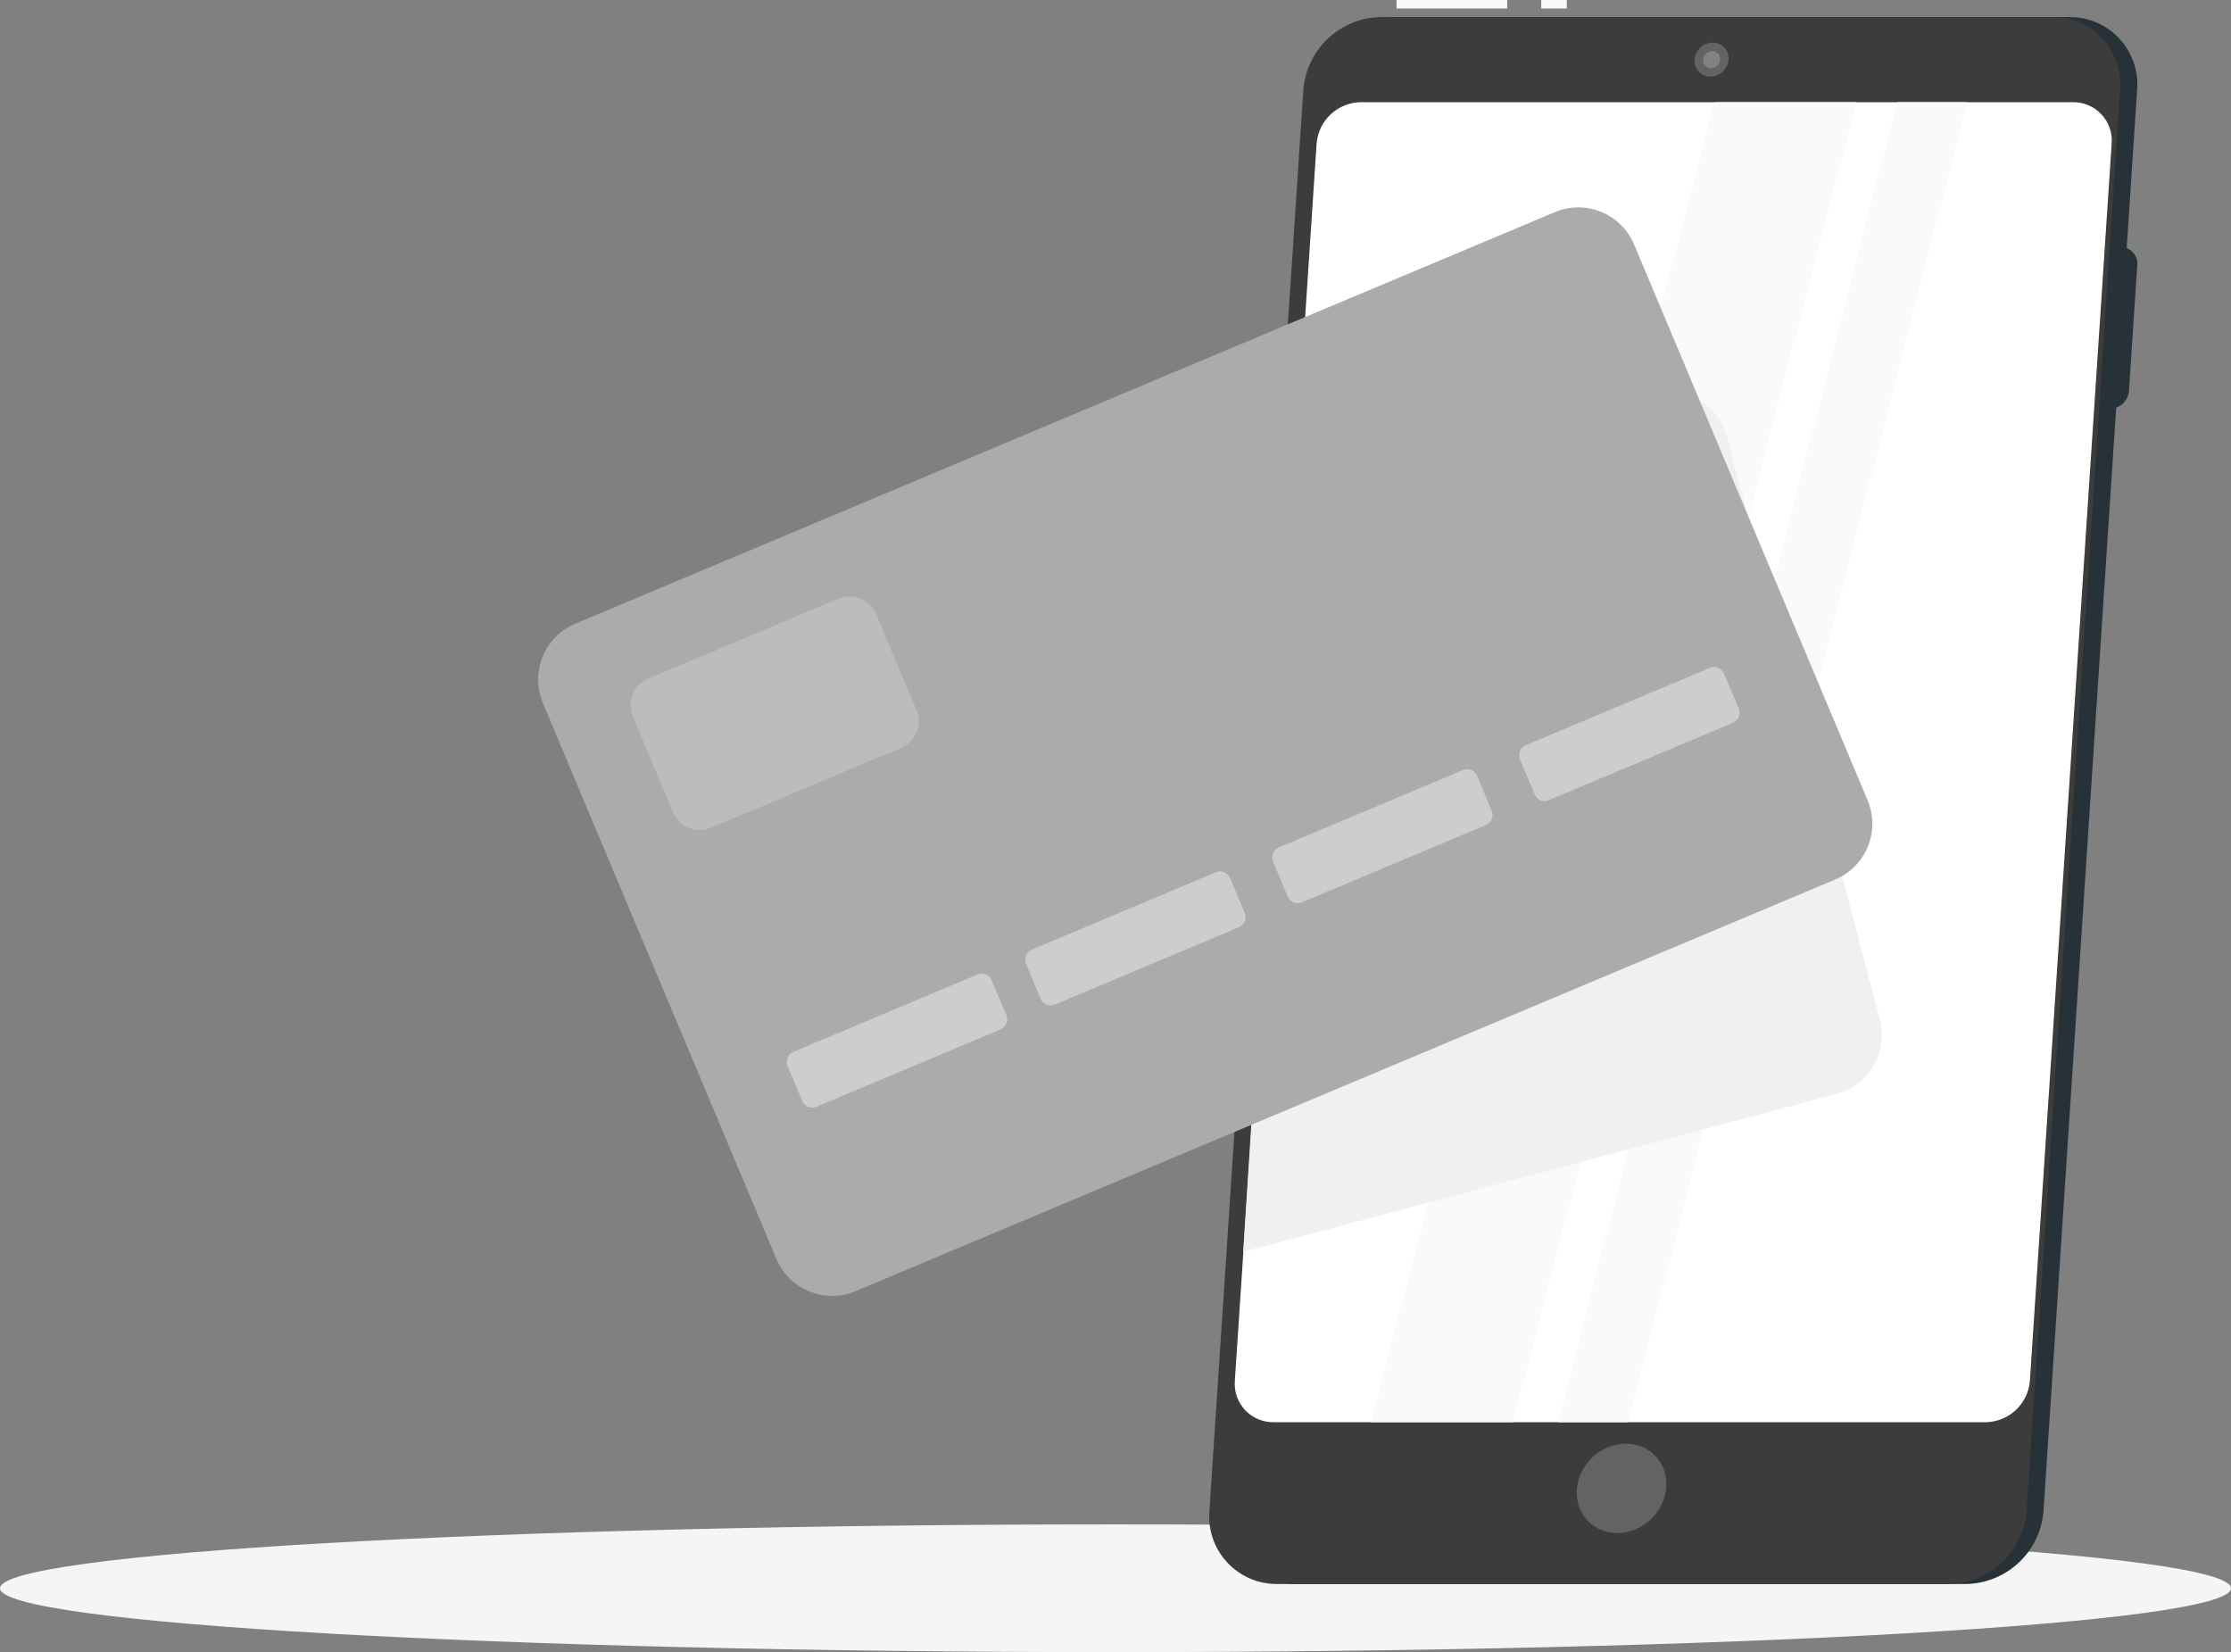
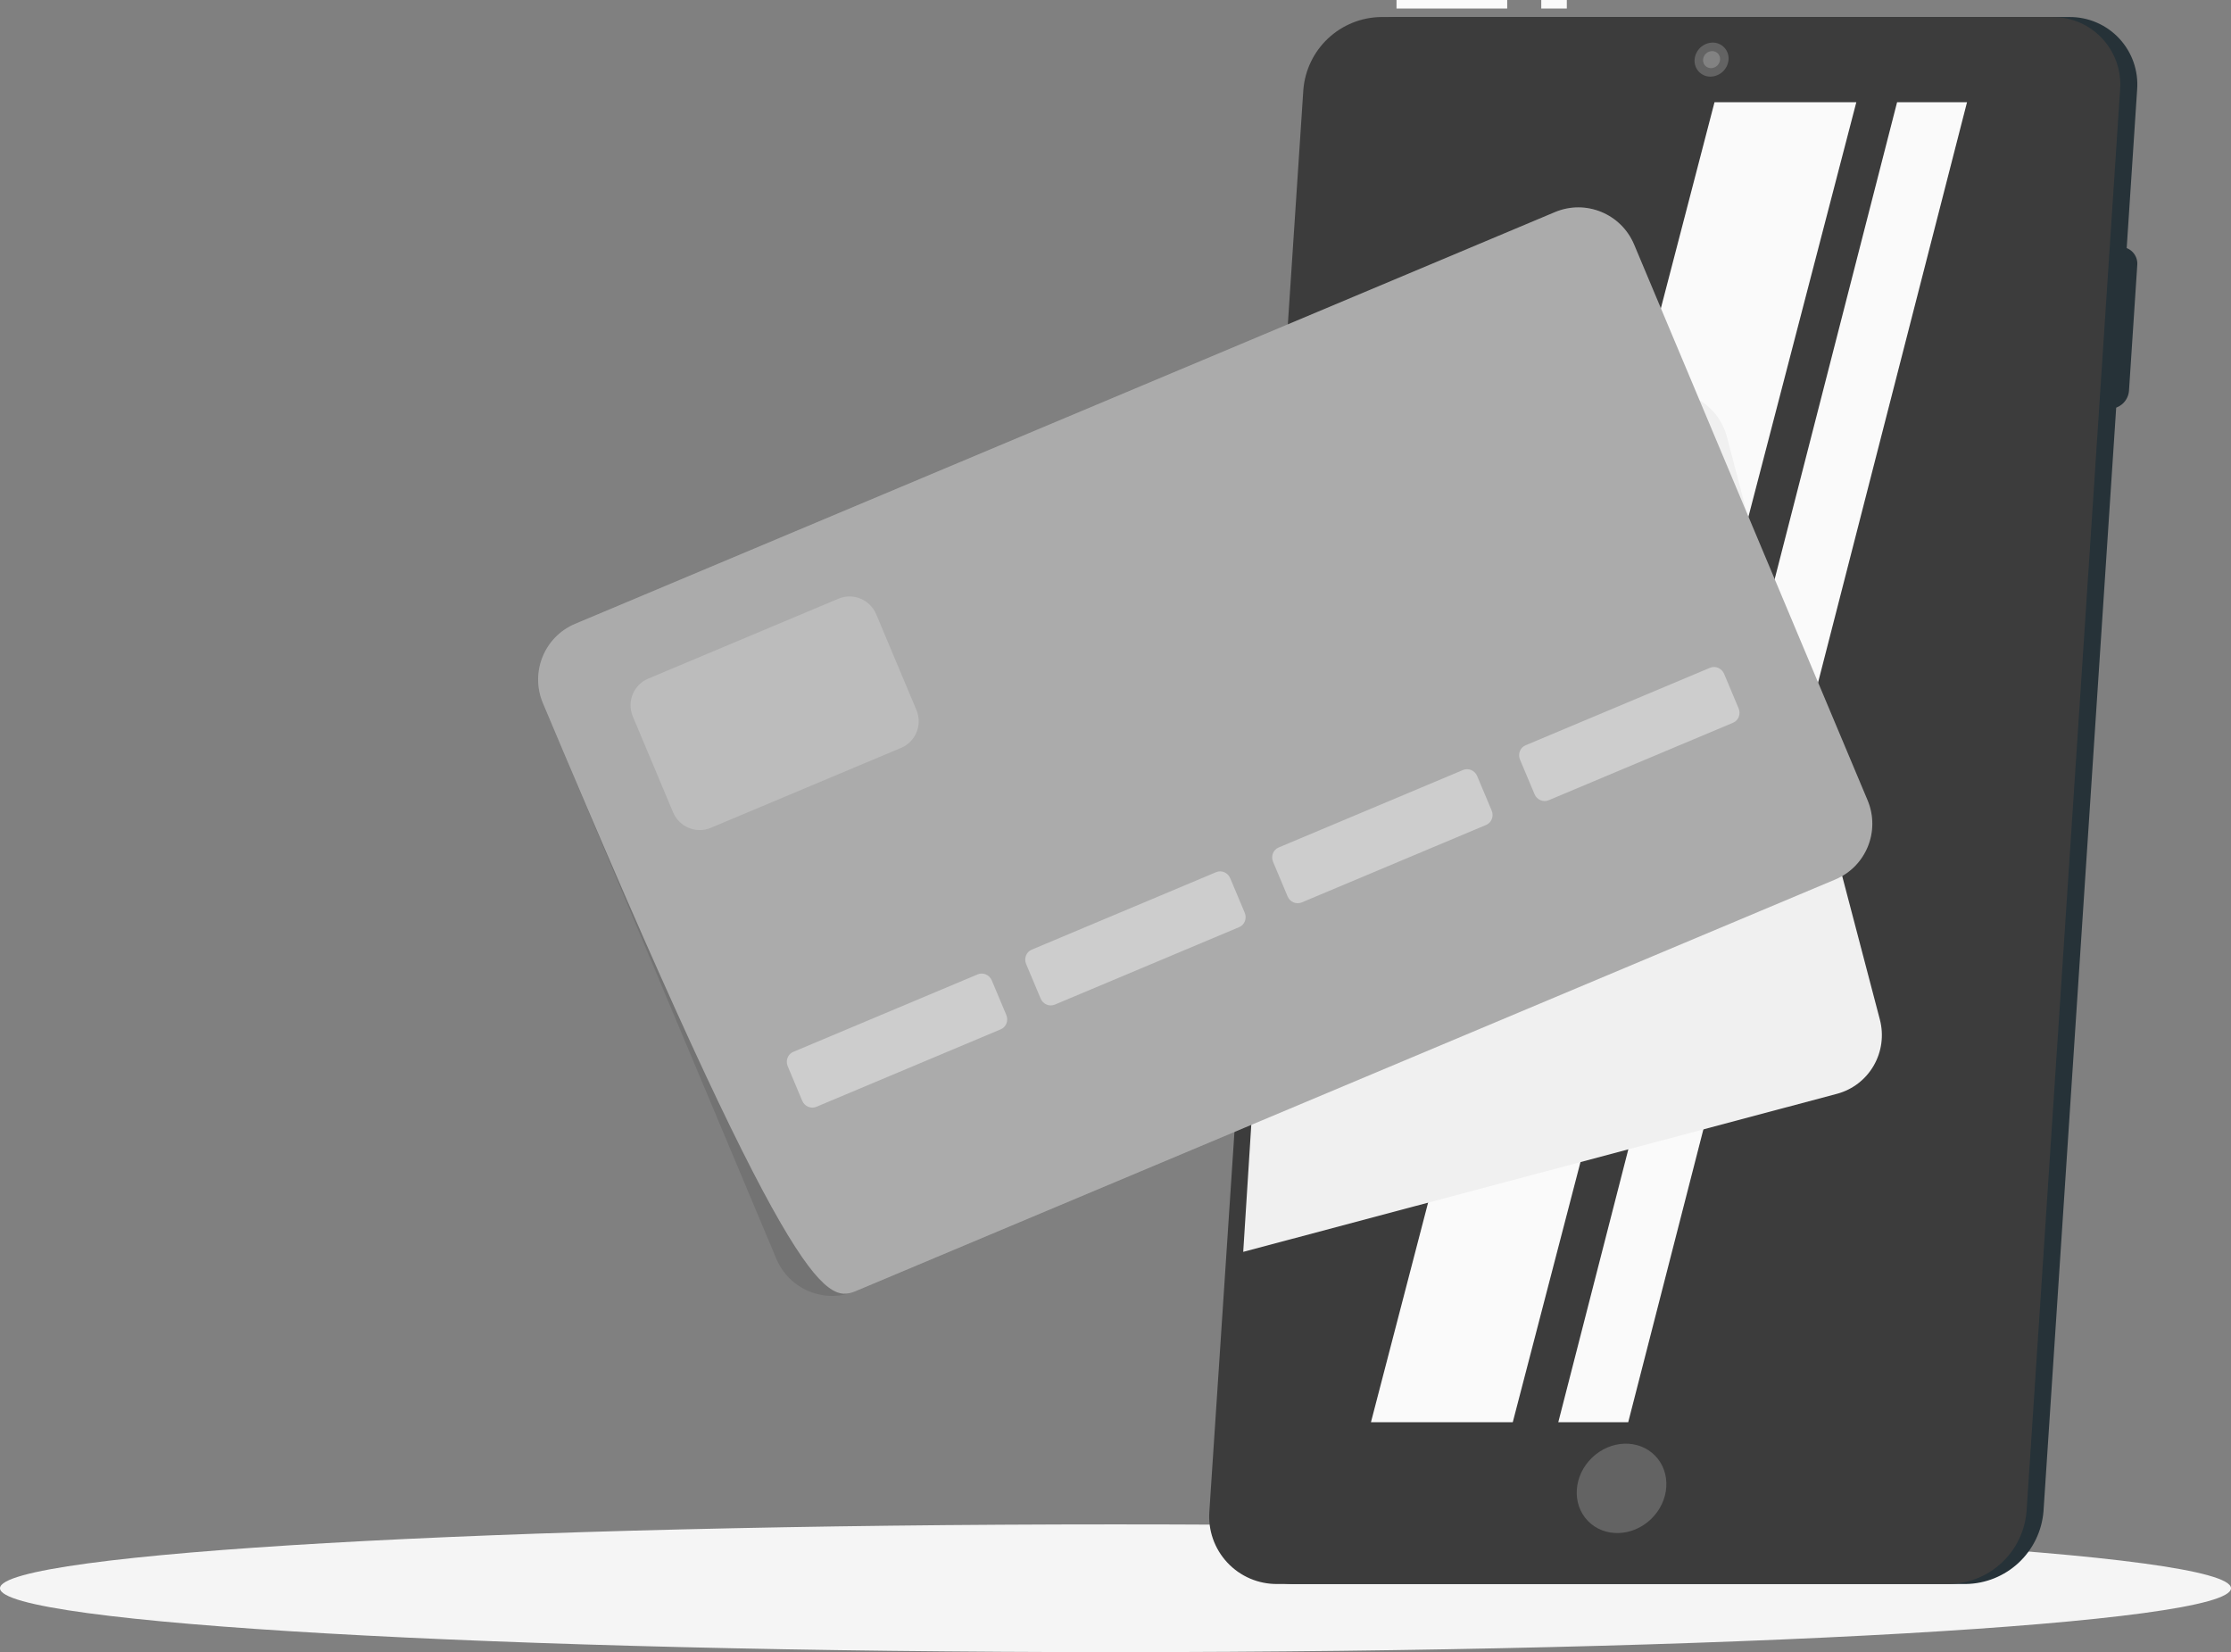
<svg xmlns="http://www.w3.org/2000/svg" width="262" height="194" viewBox="0 0 262 194" fill="none">
  <rect x="0" y="0" width="262" height="194" fill="#808080" stroke="none" />
  <path d="M131 194C203.349 194 262 190.642 262 186.5C262 182.358 203.349 179 131 179C58.651 179 0 182.358 0 186.5C0 190.642 58.651 194 131 194Z" fill="#F5F5F5" />
  <path d="M230.883 186H152.001C150.902 186.011 149.812 185.794 148.802 185.362C147.791 184.929 146.882 184.291 146.132 183.488C145.381 182.684 144.806 181.734 144.444 180.696C144.081 179.658 143.938 178.556 144.024 177.46L155.033 10.54C155.217 8.24 156.251 6.091 157.933 4.513C159.615 2.934 161.824 2.038 164.13 2H243.006C244.105 1.989 245.193 2.207 246.203 2.64C247.213 3.073 248.121 3.712 248.871 4.515C249.62 5.318 250.194 6.268 250.557 7.306C250.919 8.343 251.062 9.445 250.976 10.54L239.981 177.46C239.796 179.76 238.762 181.908 237.081 183.487C235.399 185.066 233.189 185.962 230.883 186Z" fill="#263238" />
  <path d="M247.77 48H237.979C237.707 48.003 237.438 47.949 237.188 47.842C236.938 47.735 236.713 47.577 236.528 47.379C236.342 47.18 236.2 46.945 236.11 46.688C236.02 46.432 235.985 46.16 236.006 45.889L236.982 31.077C237.037 30.513 237.297 29.99 237.714 29.607C238.13 29.224 238.673 29.008 239.239 29H249.023C249.292 28.998 249.558 29.051 249.806 29.155C250.053 29.26 250.276 29.415 250.461 29.61C250.646 29.804 250.789 30.035 250.881 30.288C250.973 30.54 251.013 30.808 250.996 31.077L250.02 45.889C249.975 46.458 249.72 46.989 249.304 47.38C248.888 47.77 248.341 47.991 247.77 48Z" fill="#263238" />
  <path d="M184 0H181V1H184V0Z" fill="#FAFAFA" />
  <path d="M177 0H164V1H177V0Z" fill="#FAFAFA" />
  <path d="M228.894 186H150.001C148.902 186.01 147.813 185.793 146.803 185.36C145.793 184.927 144.884 184.289 144.134 183.486C143.384 182.682 142.809 181.732 142.445 180.695C142.082 179.657 141.939 178.556 142.024 177.46L153.061 10.54C153.245 8.24 154.279 6.091 155.961 4.512C157.643 2.934 159.853 2.038 162.159 2H241.052C242.147 1.996 243.231 2.219 244.235 2.654C245.239 3.09 246.142 3.729 246.886 4.532C247.631 5.334 248.201 6.283 248.561 7.317C248.92 8.351 249.062 9.448 248.976 10.54L237.993 177.46C237.808 179.76 236.774 181.909 235.092 183.487C233.41 185.066 231.201 185.962 228.894 186Z" fill="#3C3C3C" />
-   <path d="M233.202 167H149.556C148.93 167.006 148.31 166.883 147.735 166.637C147.159 166.392 146.642 166.029 146.214 165.573C145.787 165.117 145.46 164.577 145.253 163.987C145.046 163.398 144.965 162.772 145.014 162.15L154.619 16.85C154.723 15.547 155.308 14.33 156.262 13.433C157.215 12.537 158.468 12.026 159.777 12H243.444C244.07 11.994 244.69 12.117 245.265 12.363C245.841 12.608 246.358 12.971 246.786 13.427C247.213 13.883 247.54 14.423 247.747 15.013C247.954 15.602 248.035 16.228 247.986 16.85L238.381 162.15C238.277 163.456 237.688 164.677 236.731 165.573C235.773 166.47 234.515 166.979 233.202 167Z" fill="white" />
  <path d="M218 12H201.346L161 167H177.654L218 12Z" fill="#FAFAFA" />
  <path d="M231 12H222.788L183 167H191.212L231 12Z" fill="#FAFAFA" />
  <path d="M220.77 119.743L202.801 51.287C202.321 49.467 201.144 47.913 199.528 46.966C197.912 46.019 195.989 45.755 194.181 46.233L151.671 57.548L146 147L215.753 128.433C217.559 127.945 219.1 126.758 220.04 125.13C220.981 123.502 221.243 121.565 220.77 119.743Z" fill="#F0F0F0" />
  <path opacity="0.2" d="M193.906 178.363C196.089 176.251 196.302 172.93 194.382 170.946C192.463 168.961 189.136 169.064 186.953 171.176C184.77 173.288 184.556 176.609 186.476 178.594C188.396 180.578 191.723 180.475 193.906 178.363Z" fill="white" />
  <path opacity="0.2" d="M202.995 7C202.951 7.539 202.709 8.043 202.314 8.413C201.92 8.783 201.401 8.992 200.861 9C200.605 9.001 200.351 8.948 200.116 8.846C199.881 8.744 199.67 8.594 199.496 8.407C199.322 8.219 199.188 7.997 199.104 7.755C199.019 7.513 198.986 7.256 199.005 7C199.047 6.46 199.289 5.955 199.684 5.585C200.079 5.215 200.598 5.006 201.139 5C201.395 4.999 201.649 5.052 201.884 5.154C202.119 5.256 202.33 5.406 202.504 5.593C202.678 5.781 202.812 6.003 202.896 6.245C202.981 6.487 203.014 6.744 202.995 7Z" fill="white" />
  <path opacity="0.2" d="M201.997 7C201.977 7.269 201.857 7.521 201.661 7.707C201.464 7.892 201.205 7.996 200.935 8C200.807 8.002 200.679 7.977 200.56 7.926C200.442 7.876 200.335 7.801 200.247 7.707C200.16 7.613 200.092 7.501 200.05 7.379C200.008 7.258 199.992 7.128 200.003 7C200.023 6.731 200.143 6.479 200.339 6.293C200.536 6.108 200.795 6.004 201.065 6C201.193 5.998 201.321 6.023 201.44 6.074C201.558 6.124 201.665 6.199 201.753 6.293C201.84 6.387 201.908 6.499 201.95 6.621C201.992 6.742 202.008 6.872 201.997 7Z" fill="white" />
-   <path d="M182.608 24.906L67.541 73.252C63.928 74.77 62.233 78.934 63.753 82.553L91.172 147.811C92.692 151.43 96.853 153.134 100.466 151.616L215.533 103.27C219.145 101.752 220.841 97.588 219.32 93.969L191.902 28.71C190.381 25.091 186.22 23.388 182.608 24.906Z" fill="#BEBEBE" />
+   <path d="M182.608 24.906L67.541 73.252C63.928 74.77 62.233 78.934 63.753 82.553C92.692 151.43 96.853 153.134 100.466 151.616L215.533 103.27C219.145 101.752 220.841 97.588 219.32 93.969L191.902 28.71C190.381 25.091 186.22 23.388 182.608 24.906Z" fill="#BEBEBE" />
  <path opacity="0.1" d="M182.608 24.906L67.541 73.252C63.928 74.77 62.233 78.934 63.753 82.553L91.172 147.811C92.692 151.43 96.853 153.134 100.466 151.616L215.533 103.27C219.145 101.752 220.841 97.588 219.32 93.969L191.902 28.71C190.381 25.091 186.22 23.388 182.608 24.906Z" fill="black" />
  <path opacity="0.2" d="M98.461 70.302L76.119 79.689C74.397 80.413 73.589 82.402 74.316 84.132L79.044 95.385C79.771 97.115 81.756 97.93 83.479 97.206L105.82 87.819C107.543 87.095 108.35 85.106 107.624 83.377L102.896 72.124C102.169 70.394 100.183 69.579 98.461 70.302Z" fill="white" />
  <path opacity="0.4" d="M114.813 114.415L93.157 123.514C92.518 123.782 92.226 124.537 92.504 125.199L94.208 129.254C94.486 129.917 95.23 130.236 95.869 129.967L117.525 120.868C118.164 120.6 118.456 119.845 118.178 119.183L116.474 115.128C116.196 114.466 115.452 114.146 114.813 114.415Z" fill="white" />
  <path opacity="0.4" d="M142.813 102.415L121.157 111.514C120.518 111.782 120.226 112.537 120.504 113.199L122.208 117.254C122.486 117.917 123.23 118.236 123.869 117.967L145.525 108.868C146.164 108.6 146.456 107.845 146.178 107.183L144.474 103.128C144.196 102.466 143.452 102.146 142.813 102.415Z" fill="white" />
  <path opacity="0.4" d="M171.813 90.415L150.157 99.514C149.518 99.782 149.226 100.537 149.504 101.199L151.208 105.254C151.486 105.917 152.23 106.236 152.869 105.967L174.524 96.868C175.164 96.6 175.456 95.845 175.178 95.183L173.474 91.128C173.196 90.466 172.452 90.147 171.813 90.415Z" fill="white" />
  <path opacity="0.4" d="M200.813 78.415L179.157 87.514C178.518 87.782 178.226 88.537 178.504 89.199L180.208 93.254C180.486 93.917 181.23 94.236 181.869 93.967L203.525 84.868C204.164 84.6 204.456 83.845 204.178 83.183L202.474 79.128C202.196 78.466 201.452 78.147 200.813 78.415Z" fill="white" />
</svg>